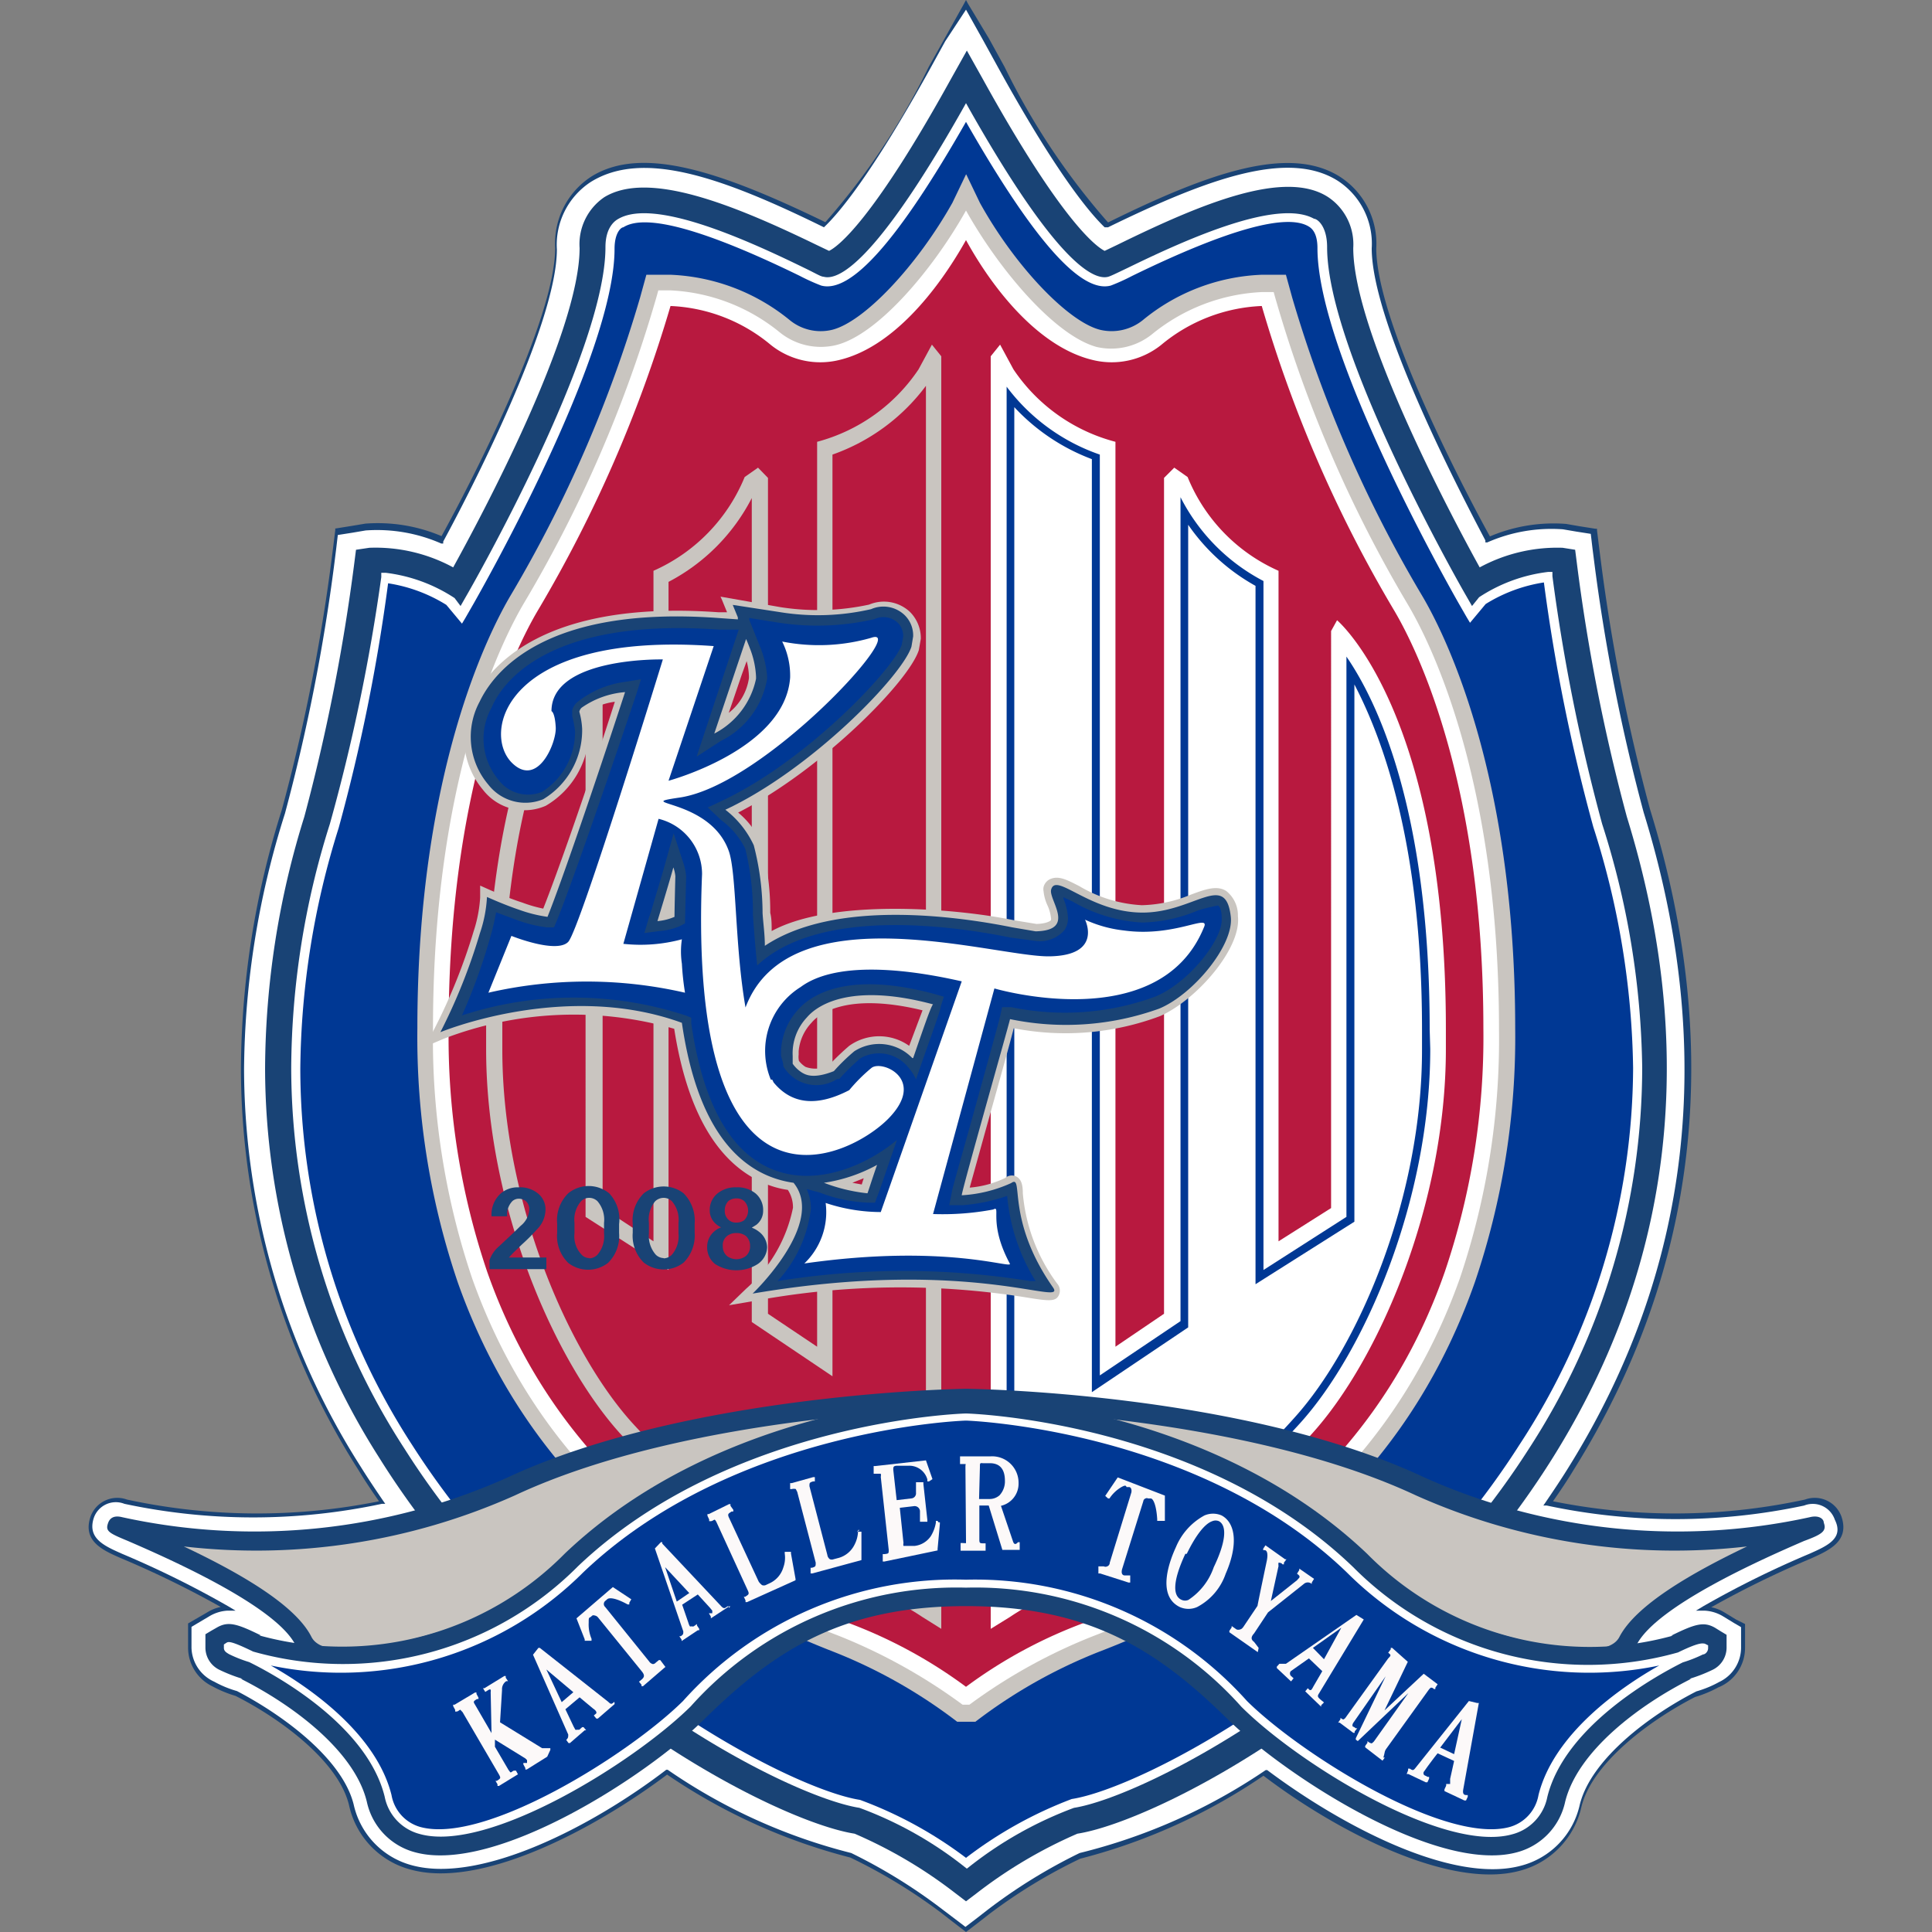
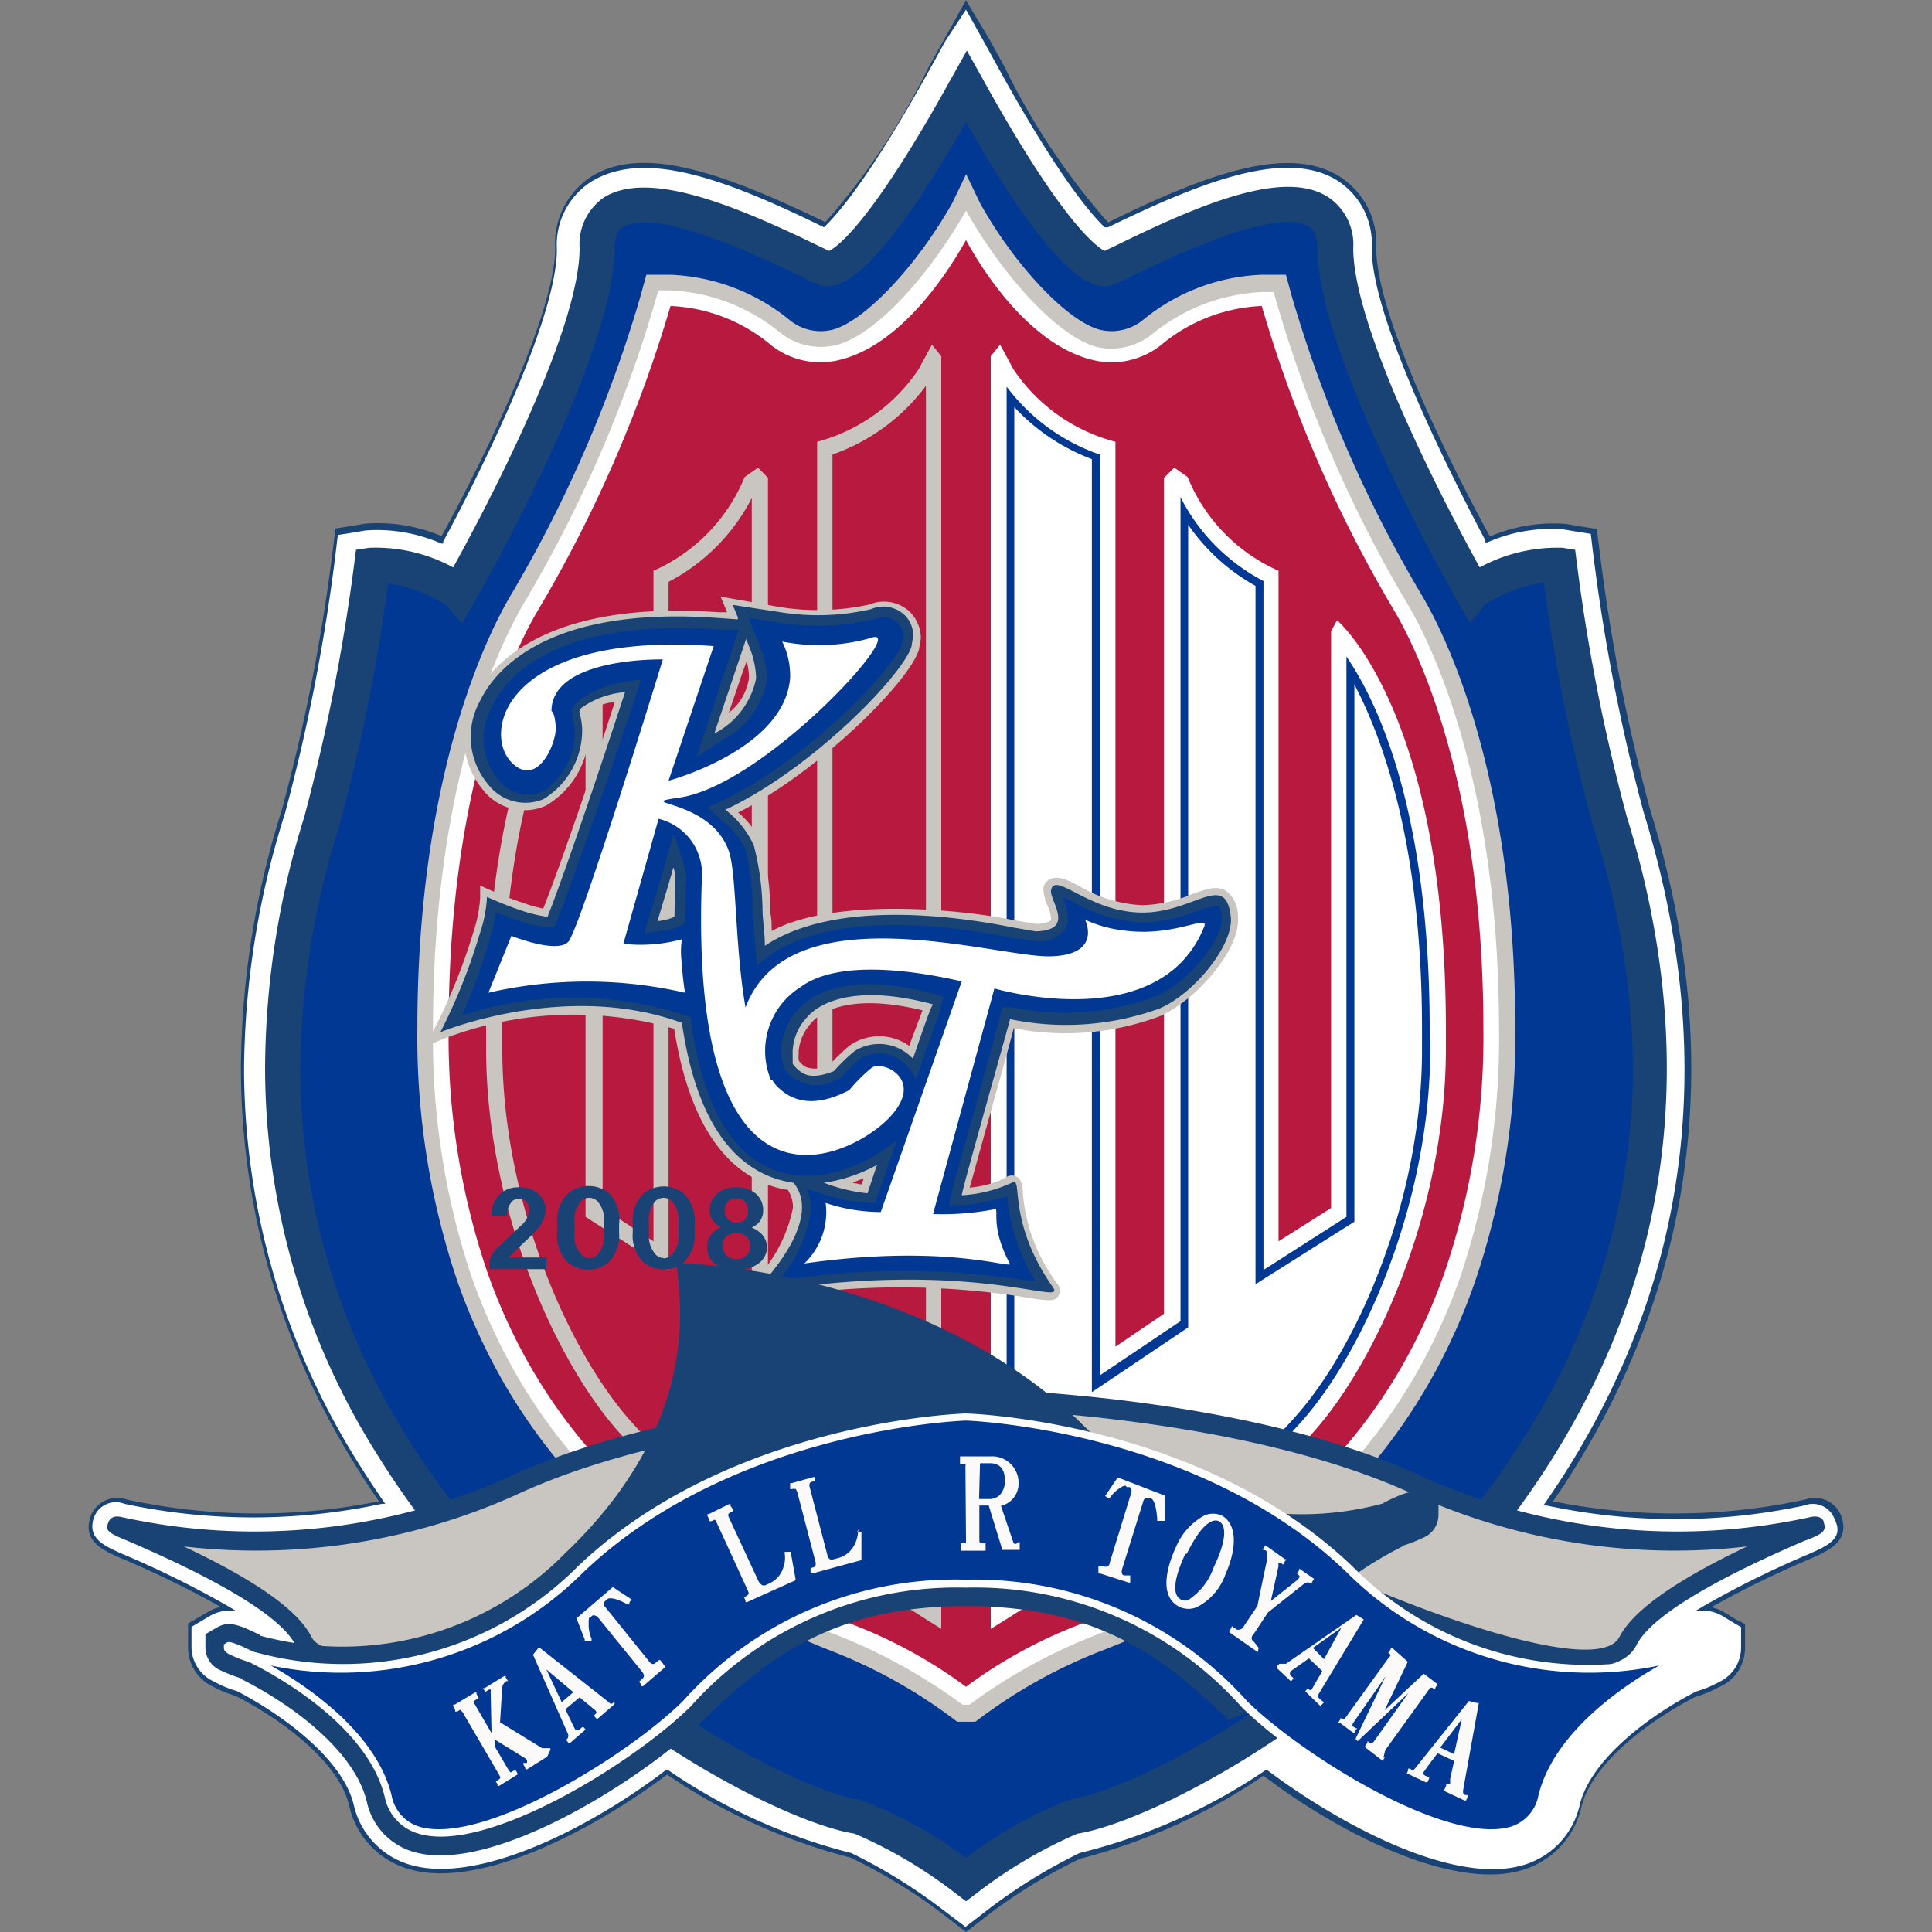
<svg xmlns="http://www.w3.org/2000/svg" id="レイヤー_1" data-name="レイヤー 1" viewBox="0 0 68 68">
  <rect x="0" y="0" width="68" height="68" fill="#808080" stroke="none" />
  <defs>
    <style>.cls-1{fill:#194375;}.cls-2{fill:#fff;}.cls-3{fill:#003894;}.cls-4{fill:#c9c5c0;}.cls-5{fill:#b8193f;}.cls-6{fill:#fcf9f9;}</style>
  </defs>
  <path class="cls-1" d="M64.81,53.37a1,1,0,0,0-1.28-.59,21.69,21.69,0,0,1-8.87.06c.28-.4.52-.76.73-1.11,4.38-7,5.29-14.83,2.69-23.23a65.4,65.4,0,0,1-1.74-8.79h0l-.06-.47-.07-.57v-.06h-.06l-.57-.09-.46-.08a5.73,5.73,0,0,0-2.68.44c-1-1.81-4-7.6-4-10.14a2.8,2.8,0,0,0-1.28-2.52C45.39,5.1,42.6,6.05,39,7.83a24.52,24.52,0,0,1-3.64-5.47h0l-.55-1L34.07.13,34,0l-.07.13-.68,1.22-.56,1a24.52,24.52,0,0,1-3.64,5.47C25.4,6.05,22.61,5.1,20.82,6.21a2.8,2.8,0,0,0-1.28,2.52c0,2.54-3,8.33-4,10.14a5.73,5.73,0,0,0-2.68-.44h0l-.48.08-.56.09H11.8v.06l-.07.57-.06.47A65.7,65.7,0,0,1,9.92,28.5a30.7,30.7,0,0,0-1.44,9.1,26.34,26.34,0,0,0,4.13,14.13c.21.35.45.71.73,1.11a21.69,21.69,0,0,1-8.87-.06,1,1,0,0,0-1.28.59c-.3.87.42,1.19,1.06,1.47a34.42,34.42,0,0,1,3.52,1.72,1.38,1.38,0,0,0-.46.18l-.69.4,0,0V58a1.51,1.51,0,0,0,.85,1.35,4.23,4.23,0,0,0,.82.34c1.62.82,3.65,2.33,4,3.87a3,3,0,0,0,2.19,2.25c2.46.66,6.39-1.39,9-3.35a20.46,20.46,0,0,0,6.45,2.92,19,19,0,0,1,3.19,1.94h0l.36.28L34,68l0,0,0,0,.47-.36.36-.28a18.64,18.64,0,0,1,3.19-1.94,20.46,20.46,0,0,0,6.45-2.92c2.63,2,6.56,4,9,3.35a3,3,0,0,0,2.19-2.25c.37-1.54,2.4-3.05,4-3.87a4.23,4.23,0,0,0,.82-.34A1.5,1.5,0,0,0,61.42,58v-.84l0,0L61.1,57l-.41-.25a1.38,1.38,0,0,0-.46-.18,34.42,34.42,0,0,1,3.52-1.72C64.39,54.56,65.11,54.24,64.81,53.37Z" />
  <path class="cls-2" d="M63.68,54.69a34.3,34.3,0,0,0-3.74,1.85l-.25.15H60a1.39,1.39,0,0,1,.63.19l.41.25.24.14V58a1.34,1.34,0,0,1-.77,1.2,3.79,3.79,0,0,1-.8.33h0c-1.65.84-3.72,2.39-4.11,4a2.85,2.85,0,0,1-2.08,2.14c-2.41.64-6.31-1.41-8.92-3.37l0,0-.05,0A20.25,20.25,0,0,1,38,65.22h0a19,19,0,0,0-3.24,2l-.36.28-.42.32-.42-.32-.37-.28h0a19,19,0,0,0-3.23-2h0a19.92,19.92,0,0,1-6.46-2.93l-.05,0,0,0c-2.61,2-6.51,4-8.92,3.37a2.85,2.85,0,0,1-2.08-2.14c-.39-1.6-2.46-3.14-4.11-4h0a3.79,3.79,0,0,1-.8-.33A1.35,1.35,0,0,1,6.74,58v-.74l.64-.38A1.39,1.39,0,0,1,8,56.69h.29l-.25-.15a34.3,34.3,0,0,0-3.74-1.85c-.63-.28-1.23-.54-1-1.26a.82.82,0,0,1,1.08-.5,21.71,21.71,0,0,0,9.06,0l.12,0-.07-.1c-.3-.44-.56-.83-.79-1.2a26.16,26.16,0,0,1-4.11-14,30.43,30.43,0,0,1,1.44-9,66.39,66.39,0,0,0,1.74-8.81l.06-.48.06-.51.51-.08.47-.08h0a5.61,5.61,0,0,1,2.66.46l.07,0,0-.07c.95-1.75,4-7.67,4-10.28a2.64,2.64,0,0,1,1.2-2.38C22.63,5.27,25.38,6.22,29,8l0,0,0,0,0,0c.5-.47,1.65-1.81,3.72-5.55l.55-1L34,.34l.61,1.09.55,1h0C37.23,6.18,38.38,7.52,38.88,8l0,0L39,8c3.6-1.76,6.36-2.72,8.08-1.64a2.64,2.64,0,0,1,1.2,2.38c0,2.61,3.08,8.53,4,10.28l0,.07.07,0a5.59,5.59,0,0,1,2.66-.46l.47.08.51.08.06.51.06.47a66.42,66.42,0,0,0,1.74,8.82c2.58,8.35,1.69,16.12-2.67,23.1-.23.37-.49.76-.79,1.2l-.07.1.12,0a21.71,21.71,0,0,0,9.06,0,.82.82,0,0,1,1.08.5C64.91,54.15,64.31,54.41,63.68,54.69Z" />
  <path class="cls-1" d="M57.26,28.75a66.19,66.19,0,0,1-1.76-8.93l-.06-.47L55,19.28a5.73,5.73,0,0,0-2.92.69c-.95-1.72-4.45-8.28-4.45-11.24a2,2,0,0,0-.88-1.79c-1.53-1-4.47.23-7.41,1.67l-.46.22c-.28-.14-1.5-1-4.29-6.05l-.56-1-.56,1c-2.79,5.05-4,5.91-4.29,6.05l-.46-.22C25.75,7.17,22.81,6,21.27,6.94a2,2,0,0,0-.87,1.79c0,3-3.5,9.52-4.45,11.24A5.73,5.73,0,0,0,13,19.28l-.47.07-.06.47a67.91,67.91,0,0,1-1.76,8.93A30.07,30.07,0,0,0,9.33,37.6a25.55,25.55,0,0,0,4,13.68c5.24,8.4,14,12.83,16.75,13.26a16.32,16.32,0,0,1,3.54,2.09l.38.29.37-.28a16.49,16.49,0,0,1,3.55-2.1c2.76-.43,11.51-4.86,16.75-13.26C58.91,44.48,59.78,36.9,57.26,28.75Z" />
-   <path class="cls-2" d="M56.39,29a65.93,65.93,0,0,1-1.75-8.72l0-.15h-.15a5.63,5.63,0,0,0-2.43.89l-.25.31-.2-.35c-.2-.34-4.9-8.58-4.9-12.28,0-.75-.35-1-.46-1C45,7,41.94,8.33,39.71,9.42c-.42.2-.6.29-.7.32-.5.14-1.8-.44-4.87-5.86L34,3.63l-.14.25c-3.07,5.42-4.37,6-4.87,5.86-.1,0-.28-.12-.7-.32C26.06,8.33,23,7,21.77,7.7c-.11.06-.46.28-.46,1,0,3.7-4.7,11.94-4.9,12.28l-.2.35L16,21.05a5.63,5.63,0,0,0-2.43-.89h-.15l0,.15A65.93,65.93,0,0,1,11.61,29a28.82,28.82,0,0,0-1.36,8.57,24.65,24.65,0,0,0,4,13.44c5,7.89,13.46,12.22,16,12.62a13.41,13.41,0,0,1,3.69,2.07l.09.07.09-.07a13.55,13.55,0,0,1,3.68-2.07c2.51-.4,10.95-4.73,16-12.62a24.65,24.65,0,0,0,4-13.44A29.15,29.15,0,0,0,56.39,29Z" />
  <path class="cls-3" d="M56.08,29.11a64.07,64.07,0,0,1-1.74-8.61,5.43,5.43,0,0,0-2.05.76l-.4.48-.15.18-.12-.2-.31-.54c-.2-.36-4.94-8.66-4.94-12.45,0-.57-.23-.71-.31-.76-.78-.47-2.87.11-6.21,1.74a7.22,7.22,0,0,1-.75.34c-1.05.29-2.72-1.59-5.1-5.76-2.38,4.17-4.05,6.05-5.1,5.76a7.22,7.22,0,0,1-.75-.34C24.81,8.08,22.72,7.5,21.94,8c-.08,0-.31.19-.31.76,0,3.79-4.74,12.09-4.94,12.45l-.31.54-.12.2-.15-.18-.4-.48a5.43,5.43,0,0,0-2.05-.76,64.07,64.07,0,0,1-1.74,8.61,28.93,28.93,0,0,0-1.35,8.48,24.34,24.34,0,0,0,3.95,13.26c5,7.81,13.29,12.09,15.75,12.47A14.49,14.49,0,0,1,34,65.39a14.61,14.61,0,0,1,3.72-2.07c2.47-.38,10.78-4.66,15.76-12.47a24.34,24.34,0,0,0,4-13.26A28.93,28.93,0,0,0,56.08,29.11Z" />
  <path class="cls-4" d="M34,6.14l-.48,1c-1.26,2.24-3.12,4.2-4.24,4.47a1.72,1.72,0,0,1-1.48-.34,7.08,7.08,0,0,0-4.21-1.6h-.84l-.22.8A45.63,45.63,0,0,1,18,20.91c-.77,1.29-3.31,6.22-3.31,15.28a26.83,26.83,0,0,0,1.42,8.94c2.14,6.06,6.58,10.42,13.21,13a18,18,0,0,1,4.37,2.47h.64a18,18,0,0,1,4.37-2.47c6.63-2.54,11.07-6.9,13.21-13a26.83,26.83,0,0,0,1.42-8.94c0-9.06-2.54-14-3.31-15.28a45.63,45.63,0,0,1-4.54-10.44l-.22-.8h-.84a7,7,0,0,0-4.2,1.6,1.75,1.75,0,0,1-1.49.34c-1.12-.27-3-2.23-4.24-4.47l-.48-1Z" />
  <path class="cls-2" d="M34,7.41c-1.17,2.09-3.12,4.39-4.59,4.74a2.3,2.3,0,0,1-1.95-.44,6.57,6.57,0,0,0-3.87-1.49h-.42c-.05.19-.11.39-.11.39a45.85,45.85,0,0,1-4.59,10.57c-.76,1.27-3.23,6.09-3.23,15A26.31,26.31,0,0,0,16.62,45C18.7,50.85,23,55.09,29.51,57.57A19.54,19.54,0,0,1,33.88,60h.24a19.17,19.17,0,0,1,4.37-2.42C45,55.09,49.3,50.85,51.38,45a26.31,26.31,0,0,0,1.38-8.76c0-8.91-2.47-13.73-3.23-15a45.85,45.85,0,0,1-4.59-10.57s-.06-.2-.11-.39h-.42a6.59,6.59,0,0,0-3.87,1.49,2.29,2.29,0,0,1-1.95.44C37.12,11.8,35.17,9.5,34,7.41Z" />
  <path class="cls-5" d="M34,59.37a16.83,16.83,0,0,0-4.28-2.3c-6.32-2.42-10.55-6.56-12.57-12.3a25.71,25.71,0,0,1-1.36-8.58c0-8.38,2.21-13.14,3.15-14.72a46.88,46.88,0,0,0,4.66-10.7,5.89,5.89,0,0,1,3.53,1.37,2.79,2.79,0,0,0,2.41.53c1.85-.44,3.44-2.4,4.46-4.22h0c1,1.82,2.61,3.78,4.46,4.22a2.79,2.79,0,0,0,2.41-.53,5.9,5.9,0,0,1,3.54-1.37,46.22,46.22,0,0,0,4.65,10.7c.94,1.58,3.15,6.34,3.15,14.72a25.71,25.71,0,0,1-1.36,8.58c-2,5.74-6.25,9.88-12.56,12.3A16.73,16.73,0,0,0,34,59.37" />
  <path class="cls-2" d="M45,20.09a6.13,6.13,0,0,1-3.2-3.3l-.47-.33-.36.36V46.24L39.26,47.4V15.55A6.22,6.22,0,0,1,35.67,13l-.47-.87-.33.41V57.33l.68-.42a8.07,8.07,0,0,1,3.73-1.34c.66,0,3.78-1.68,6.89-5.1,2.35-2.59,4.72-8.07,4.72-13.54v-.72c0-11.17-3.83-14.38-3.83-14.38l-.21.38V42.52L45,43.69Z" />
  <path class="cls-3" d="M50.32,36.23c0-7.76-1.87-11.58-2.93-13.12V42.83L44.47,44.7V20.45a6.81,6.81,0,0,1-2.92-2.95v29l-2.84,1.91V16a6.92,6.92,0,0,1-3.28-2.39V56.33A8.61,8.61,0,0,1,39.25,55c.53,0,3.53-1.63,6.51-4.91,2.27-2.51,4.58-7.84,4.58-13.17ZM45.55,49.91c-3,3.36-6,4.79-6.31,4.83a8.58,8.58,0,0,0-3.54,1.11V14.33a7.15,7.15,0,0,0,2.73,1.83V49l3.39-2.28V18.47a7,7,0,0,0,2.37,2.15V45.2L47.67,43V24.09c1,1.92,2.38,5.62,2.38,12.14v.7C50.06,42.19,47.79,47.44,45.55,49.91Z" />
  <path class="cls-4" d="M23,20.09a6.16,6.16,0,0,0,3.21-3.3l.47-.33.35.36V46.24l1.73,1.16V15.55A6.22,6.22,0,0,0,32.33,13l.47-.87.33.41V57.33l-.67-.42a8.15,8.15,0,0,0-3.74-1.34c-.66,0-3.78-1.68-6.88-5.1-2.35-2.59-4.73-8.07-4.73-13.54l0-.72C17.13,25,21,21.83,21,21.83l.21.38V42.52L23,43.69Z" />
  <path class="cls-5" d="M29.3,16V48.44l-2.84-1.91v-29a6.87,6.87,0,0,1-2.93,2.95V44.7l-2.92-1.87V23.11c-1.05,1.54-2.93,5.36-2.93,13.1l0,.73c0,5.32,2.31,10.65,4.59,13.16,3,3.28,6,4.86,6.51,4.91a8.57,8.57,0,0,1,3.81,1.32V13.58A7,7,0,0,1,29.3,16Z" />
  <path class="cls-4" d="M43.57,32.25a1.09,1.09,0,0,0-.41-.89c-.33-.21-.74-.06-1.25.13a4.75,4.75,0,0,1-1.72.37,4.81,4.81,0,0,1-2.2-.67c-.43-.22-.71-.37-1-.26a.42.42,0,0,0-.26.29.37.37,0,0,0,0,.15,1.57,1.57,0,0,0,.13.48,1.41,1.41,0,0,1,.13.45.2.2,0,0,1,0,.09s-.11.12-.51.13l-.79-.13c-2.13-.44-6.44-.76-8.53.38,0-.23,0-.45-.05-.64V32a9.24,9.24,0,0,0-.31-2.3,2.84,2.84,0,0,0-.82-1.1c2.89-1.47,6-4.59,6.36-5.72v0l.07-.4v0a1.31,1.31,0,0,0-.38-.94,1.34,1.34,0,0,0-1.44-.26,8.51,8.51,0,0,1-3.12.09L25.36,21l.05.11.18.44-.3,0c-6.27-.45-8.12,2-8.63,3.09A2.85,2.85,0,0,0,17,27.8a1.85,1.85,0,0,0,2.21.56,3.07,3.07,0,0,0,1.52-2.62v-.08a3,3,0,0,0-.09-.58,2.28,2.28,0,0,1,1-.38c-1,3.13-2.05,6.1-2.52,7.28a4.71,4.71,0,0,1-.73-.21c-.53-.17-1.08-.42-1.11-.43l-.38-.17,0,.42a4.74,4.74,0,0,1-.23,1.19,20.4,20.4,0,0,1-1.38,3.43l-.33.63.66-.28a12.77,12.77,0,0,1,8.11-.35c.45,2.88,1.5,4.7,3.11,5.41a3.23,3.23,0,0,0,.89.26,1.13,1.13,0,0,1,.18.63,5.16,5.16,0,0,1-1.65,2.85l-.6.58.82-.14a28,28,0,0,1,9.67-.13c.74.12,1,.15,1.11-.07a.37.37,0,0,0-.05-.42A6.21,6.21,0,0,1,36,42c0-.32-.06-.51-.25-.6a.36.36,0,0,0-.37.06,3.53,3.53,0,0,1-1.25.34l.65-2.34c.45-1.61.78-2.79.9-3.27a9.48,9.48,0,0,0,5.16-.43C42.15,35.17,43.7,33.36,43.57,32.25ZM28.11,37.12V37a1.67,1.67,0,0,1,.45-1c.23-.28,1.19-1.1,3.91-.44L32,36.81a1.82,1.82,0,0,0-2.11,0,8.84,8.84,0,0,0-.71.68,1,1,0,0,1-.83.06.9.9,0,0,1-.23-.21A.68.68,0,0,1,28.11,37.12Zm-2-13.38.17-.47a2.34,2.34,0,0,1,.08.53v.07a1.9,1.9,0,0,1-.71,1.22ZM30,41.63l.4-.16-.07.22Z" />
  <path class="cls-1" d="M43.32,32.27c-.18-1.63-1.3-.13-3.14-.15s-3-1.42-3.18-.82c-.12.35.92,1.45-.55,1.48l-.82-.14c-1.93-.39-6.24-1-8.71.65,0-.42-.06-.81-.08-1.15a9.59,9.59,0,0,0-.31-2.39,3.37,3.37,0,0,0-1-1.25c3-1.4,6.22-4.7,6.55-5.74l.06-.36h0a1,1,0,0,0-.3-.75,1.08,1.08,0,0,0-1.18-.21,8.33,8.33,0,0,1-3.24.1l-1.63-.25.09.22.09.22,0,.07-.71-.05c-6.11-.44-7.89,1.92-8.38,2.95a2.6,2.6,0,0,0,.31,2.92,1.65,1.65,0,0,0,1.93.51,2.84,2.84,0,0,0,1.37-2.39v-.08a2.68,2.68,0,0,0-.1-.61.27.27,0,0,1,.08-.14A3.1,3.1,0,0,1,22,24.36c-1.11,3.4-2.27,6.77-2.73,7.91a4.93,4.93,0,0,1-1-.25c-.56-.19-1.13-.45-1.13-.45a4.68,4.68,0,0,1-.25,1.28,20.4,20.4,0,0,1-1.39,3.48S19.89,34.5,24,36c.42,2.88,1.42,4.68,3,5.37a3.6,3.6,0,0,0,.93.26c1.16,1.42-1.44,3.9-1.44,3.9,7.71-1.31,11.07.5,10.57-.22-1.69-2.42-1-4-1.47-3.67a4.85,4.85,0,0,1-1.74.43c0-.17,1.66-6,1.7-6.2a9.67,9.67,0,0,0,5.25-.37C42,35,43.43,33.27,43.32,32.27Zm-19.58,0a1.9,1.9,0,0,1-.6.15s.43-1.41.56-1.89a1.22,1.22,0,0,1,.07.31S23.74,32,23.74,32.28Zm2.52-9.78c.07.16.13.32.13.32a3.1,3.1,0,0,1,.22,1v.08a2.82,2.82,0,0,1-1.47,1.93ZM29,41.63A5.55,5.55,0,0,0,30.87,41c-.2.57-.33,1-.34,1A6,6,0,0,1,29,41.63Zm3.11-4.39A1.62,1.62,0,0,0,30.07,37a6.79,6.79,0,0,0-.72.7c-.73.29-1,.12-1.11.06a1.13,1.13,0,0,1-.34-.32c0-.1,0-.2,0-.27a1.84,1.84,0,0,1,.5-1.36c.45-.53,1.72-1.19,4.44-.46C32.76,35.43,32.49,36.23,32.14,37.24Z" />
  <path class="cls-3" d="M43,32.31c0-.38-.13-.44-.13-.44s-.47.09-.72.18a5.32,5.32,0,0,1-1.94.42,5.43,5.43,0,0,1-2.46-.74l-.32-.15,0,.05a2.06,2.06,0,0,1,.16.68.75.75,0,0,1-.12.42,1.14,1.14,0,0,1-1,.39h0L35.57,33h0c-1.9-.39-6.58-1.08-8.83.9l-.09.08c-.06-.59-.11-1.2-.15-1.79V32a9.31,9.31,0,0,0-.27-2.13,2.81,2.81,0,0,0-.84-1l-.48-.45.47-.22c3-1.4,6.06-4.64,6.36-5.51l.05-.29a.67.67,0,0,0-.19-.48.74.74,0,0,0-.82-.13,8.92,8.92,0,0,1-3.41.12l-1-.16,0,.06.16.4h0l.2.5A3.49,3.49,0,0,1,27,23.8h0v.09h0a3,3,0,0,1-1.63,2.19l-.85.55L26,22.16H26l-.7,0c-5.9-.42-7.59,1.78-8,2.75a2.25,2.25,0,0,0,.24,2.53,1.3,1.3,0,0,0,1.54.43,2.5,2.5,0,0,0,1.16-2.07v-.06a3.29,3.29,0,0,0-.1-.53l0-.1,0-.11a.57.57,0,0,1,.17-.28A3.4,3.4,0,0,1,22,24l.56-.09-.17.54C21.2,28,20.05,31.3,19.6,32.4l-.1.24-.25,0a4.57,4.57,0,0,1-1.06-.26l-.73-.27a8,8,0,0,1-.2.86,20.39,20.39,0,0,1-1,2.77,12.64,12.64,0,0,1,7.87,0l.2.08,0,.2c.4,2.75,1.33,4.47,2.77,5.1,1.66.73,3.52-.19,4.47-1-.37,1.06-.68,2-.7,2l-.07.21-.22,0a5.3,5.3,0,0,1-1.74-.36l-.45-.12a1.6,1.6,0,0,1,.15.7h0a4.56,4.56,0,0,1-1.17,2.54,27.88,27.88,0,0,1,8.89,0l.19,0a6.78,6.78,0,0,1-1-3,6.13,6.13,0,0,1-1.59.33l-.45,0,.09-.45c0-.08.23-.86.75-2.73.41-1.48.92-3.32.95-3.47l.07-.32.33,0a9.24,9.24,0,0,0,5-.35C41.75,34.68,43.06,33.09,43,32.31Zm-18.89.19-.19.1a2.23,2.23,0,0,1-.71.17l-.53.07.15-.51.08-.23c.12-.42.39-1.29.49-1.66l.31-1.11.36,1.1a2,2,0,0,1,.08.42Zm9,2.93c0,.13-.42,1.25-.87,2.56a1.68,1.68,0,0,0-.27-.42,1.32,1.32,0,0,0-1.69-.32,8.54,8.54,0,0,0-.69.67l-.05.06-.08,0a1.35,1.35,0,0,1-1.89-.45c0-.14-.06-.27-.08-.37V37a2.27,2.27,0,0,1,.58-1.44c.39-.46,1.63-1.43,4.8-.58l.35.1Z" />
  <path class="cls-2" d="M39.56,32.75a4.43,4.43,0,0,1-1.37-.38s.64,1.27-1.27,1.29-9.15-2.28-10.68,1.8c-.38-2.16-.31-4.73-.59-5.51-.67-1.88-3.5-1.62-1.72-1.88,3-.45,8.15-6.12,6.73-5.62a6.65,6.65,0,0,1-3.13.13,2.69,2.69,0,0,1,.28,1.27c-.18,2.53-4.28,3.63-4.28,3.63l1.59-4.74c-7.35-.53-8.19,3.06-7.09,4.12.9.87,1.56-.72,1.53-1.26s-.15-.57-.15-.57c0-1.91,3.92-1.82,3.92-1.82S20.41,32.72,20,33.15s-2-.21-2-.21l-.81,2a15.45,15.45,0,0,1,6.92,0A9.76,9.76,0,0,1,24,33.92a2.9,2.9,0,0,1,0-.86,5.58,5.58,0,0,1-2.06.16l1.24-4.4a2,2,0,0,1,1.53,1.94c-.53,12.87,5.2,10,6.56,8.61s-.24-2.08-.6-1.78a5.84,5.84,0,0,0-.78.78c-1.25.65-2.09.42-2.66-.27L27.18,38,27.13,38a2.65,2.65,0,0,1,1.05-3.26c1.51-1.12,4.77-.4,5.67-.2L31,42.66l.06,0a6.16,6.16,0,0,1-2-.32,2.5,2.5,0,0,1-.75,2.13c5.05-.72,7.38.23,7.23,0-.77-1.44-.29-2.06-.58-1.9a9.59,9.59,0,0,1-2.12.16L35,34.79s5.79,1.71,7.37-2.14C42.62,32.12,41.37,33,39.56,32.75Z" />
  <path class="cls-1" d="M17.9,44.27l.16-.17.3-.29a6.88,6.88,0,0,0,.54-.54,1,1,0,0,0,.3-.71.72.72,0,0,0-.26-.55,1,1,0,0,0-.7-.22.91.91,0,0,0-.62.22,1,1,0,0,0-.32.8v0h.55v0a.67.67,0,0,1,.19-.54.35.35,0,0,1,.22-.08.41.41,0,0,1,.24.08.37.37,0,0,1,.13.29.79.79,0,0,1-.3.58c-.2.2-.46.44-.77.73a1.12,1.12,0,0,0-.33.48h0v.32h2v-.41H17.9Z" />
  <path class="cls-1" d="M21.44,42A1.14,1.14,0,0,0,20,42a1.33,1.33,0,0,0-.39,1.07v.32A1.32,1.32,0,0,0,20,44.45a1.14,1.14,0,0,0,1.4,0,1.32,1.32,0,0,0,.39-1.05v-.32A1.33,1.33,0,0,0,21.44,42Zm-.7,2.28a.37.37,0,0,1-.27-.12.93.93,0,0,1-.25-.75v-.37a1,1,0,0,1,.23-.76.4.4,0,0,1,.29-.12.42.42,0,0,1,.29.12,1,1,0,0,1,.23.76v.37a1,1,0,0,1-.23.75A.42.42,0,0,1,20.74,44.29Z" />
  <path class="cls-1" d="M24.06,42a1.14,1.14,0,0,0-1.4,0,1.33,1.33,0,0,0-.39,1.07v.32a1.32,1.32,0,0,0,.39,1.05,1.14,1.14,0,0,0,1.4,0,1.35,1.35,0,0,0,.39-1.05v-.32A1.37,1.37,0,0,0,24.06,42Zm-.7,2.28a.41.41,0,0,1-.28-.12,1,1,0,0,1-.24-.75v-.37a1,1,0,0,1,.22-.76.44.44,0,0,1,.3-.12.42.42,0,0,1,.29.12,1,1,0,0,1,.23.76v.37a1,1,0,0,1-.23.75A.42.42,0,0,1,23.36,44.29Z" />
  <path class="cls-1" d="M26.71,43.35a.89.89,0,0,0-.25-.14l.16-.1a.62.62,0,0,0,.24-.5.76.76,0,0,0-.26-.6,1,1,0,0,0-.68-.22,1,1,0,0,0-.66.21.75.75,0,0,0-.28.61.62.62,0,0,0,.22.47.8.8,0,0,0,.18.12.73.73,0,0,0-.25.15.71.71,0,0,0-.24.55.74.74,0,0,0,.28.59,1.39,1.39,0,0,0,1.5,0A.74.74,0,0,0,27,43.9.71.71,0,0,0,26.71,43.35Zm-1.07-1.08a.45.45,0,0,1,.28-.09.4.4,0,0,1,.27.09.48.48,0,0,1,0,.68.46.46,0,0,1-.29.08.37.37,0,0,1-.26-.1.41.41,0,0,1-.13-.32A.46.46,0,0,1,25.64,42.27Zm.61,1.94a.55.55,0,0,1-.66,0,.44.44,0,0,1-.15-.35.41.41,0,0,1,.13-.34.5.5,0,0,1,.35-.12.52.52,0,0,1,.33.1.46.46,0,0,1,.15.36A.44.44,0,0,1,26.25,44.21Z" />
  <path class="cls-1" d="M64.19,53.59c0-.13-.17-.27-.49-.19A21.8,21.8,0,0,1,50.13,52c-6.37-3-16-3.12-16.13-3.12s-9.76.15-16.13,3.12A21.8,21.8,0,0,1,4.3,53.4c-.32-.08-.44.06-.49.19-.11.3,0,.36.7.65C5.8,54.8,9.7,56.5,10.4,57.9c1.31,2.6,11-2,12.14-2.56C25,54.16,28,52.91,34,52.91s9,1.25,11.46,2.43c1.11.54,10.83,5.16,12.14,2.56.7-1.4,4.6-3.1,5.89-3.66C64.14,54,64.3,53.89,64.19,53.59Z" />
  <path class="cls-4" d="M57,57.61c-.72,1.44-7.15-.85-11.27-2.85-2.49-1.21-5.65-2.5-11.75-2.5s-9.26,1.29-11.75,2.5c-4.12,2-10.55,4.29-11.27,2.85-.56-1.11-2.48-2.23-4.49-3.18a22.3,22.3,0,0,0,11.66-1.8c6.24-2.92,15.76-3.06,15.85-3.06s9.61.14,15.85,3.06a22.3,22.3,0,0,0,11.66,1.8C59.5,55.38,57.58,56.5,57,57.61Z" />
-   <path class="cls-1" d="M19.88,54.68A11,11,0,0,1,9.12,57.56l.06,0c-.85-.42-1.15-.5-1.54-.28l-.21.12-.2.12V58a.87.87,0,0,0,.51.78,5.52,5.52,0,0,0,.8.31l-.06,0c1.85.93,4,2.55,4.43,4.32a2.35,2.35,0,0,0,1.72,1.79c2.8.74,8.09-2.65,10.14-4.67,2.5-2.47,4.91-4,9.23-4s6.73,1.53,9.23,4c2.05,2,7.34,5.41,10.14,4.67a2.35,2.35,0,0,0,1.72-1.79c.44-1.77,2.58-3.39,4.43-4.32l-.06,0a5.52,5.52,0,0,0,.8-.31.87.87,0,0,0,.51-.78v-.46l-.2-.12-.21-.13c-.39-.22-.69-.14-1.54.28l.06,0a11,11,0,0,1-10.76-2.88c-5.58-5.31-13.75-5.56-14.1-5.56S25.47,49.36,19.88,54.68Z" />
+   <path class="cls-1" d="M19.88,54.68A11,11,0,0,1,9.12,57.56l.06,0c-.85-.42-1.15-.5-1.54-.28l-.21.12-.2.12V58a.87.87,0,0,0,.51.78,5.52,5.52,0,0,0,.8.31l-.06,0c1.85.93,4,2.55,4.43,4.32a2.35,2.35,0,0,0,1.72,1.79c2.8.74,8.09-2.65,10.14-4.67,2.5-2.47,4.91-4,9.23-4s6.73,1.53,9.23,4a2.35,2.35,0,0,0,1.72-1.79c.44-1.77,2.58-3.39,4.43-4.32l-.06,0a5.52,5.52,0,0,0,.8-.31.87.87,0,0,0,.51-.78v-.46l-.2-.12-.21-.13c-.39-.22-.69-.14-1.54.28l.06,0a11,11,0,0,1-10.76-2.88c-5.58-5.31-13.75-5.56-14.1-5.56S25.47,49.36,19.88,54.68Z" />
  <path class="cls-2" d="M20.34,55.13h0a11.65,11.65,0,0,1-11.43,3c-.8-.39-.87-.35-.94-.31l-.09.06V58c0,.12.1.17.18.22a4.74,4.74,0,0,0,.71.28c1,.49,4.16,2.25,4.77,4.74a1.69,1.69,0,0,0,1.23,1.31c2.41.68,7.55-2.52,9.54-4.49A12.54,12.54,0,0,1,34,55.88a12.54,12.54,0,0,1,9.69,4.19c2,2,7.13,5.17,9.54,4.49a1.69,1.69,0,0,0,1.23-1.31c.61-2.49,3.79-4.25,4.77-4.74a4.74,4.74,0,0,0,.71-.28c.08,0,.18-.1.18-.22v-.1L60,57.85c-.07,0-.14-.08-.94.31a11.65,11.65,0,0,1-11.43-3C42.27,50,34.09,49.75,34,49.75S25.73,50,20.34,55.13Z" />
  <path class="cls-3" d="M20.53,55.34h0a12.07,12.07,0,0,1-11,3.28c1.35.76,3.71,2.39,4.25,4.56a1.42,1.42,0,0,0,1,1.12c2.27.64,7.36-2.55,9.26-4.43A12.84,12.84,0,0,1,34,55.6a12.84,12.84,0,0,1,9.89,4.27c1.9,1.88,7,5.07,9.26,4.43a1.42,1.42,0,0,0,1-1.12c.54-2.17,2.9-3.8,4.25-4.56a12.07,12.07,0,0,1-11-3.28C42.17,50.3,34.08,50,34,50S25.84,50.28,20.53,55.34Z" />
  <path class="cls-6" d="M19.37,61.59l0-.06-.05,0c-.05,0-.1,0-.24,0l-1.48-.91.07-1.14a.34.34,0,0,1,.15-.31l.06,0,0,0,0,0-.08-.12,0-.06-.05,0-.7.43-.05,0,0,0,.08.13,0,0,0,0,.13-.08a.07.07,0,0,1,.06,0s0,0,0,0a.24.24,0,0,1,0,.09L17.3,61l-.58-1c-.07-.11-.06-.12.07-.2l.05,0,0-.05-.07-.13,0-.05-.05,0L16,60l-.05,0,0,.05.07.13,0,.06.05,0c.06,0,.11-.07.13-.06s0,0,.08.08l1.29,2.21c.06.12.05.12-.08.21l-.05,0,0,0,.07.12,0,.06.05,0,.67-.41,0,0,0,0-.07-.13,0,0-.06,0c-.05,0-.1.07-.13.06s0,0-.07-.08l-.48-.82v-.25l1.07.66.06.06c0,.06,0,.09,0,.1l-.08,0-.05,0,0,.05.07.13,0,.05.05,0,.72-.45,0,0,0,0Z" />
  <path class="cls-6" d="M21.62,59.9l0,0,0,0c-.09.08-.11.1-.21,0L19,58l-.05,0,0,0-.19.24,0,0v0L20,61.05c0,.09,0,.12-.07.19l0,0,0,0,.08.11,0,0,.05,0,.52-.45.05,0,0,0-.09-.11,0,0-.05,0-.1.09-.08,0a.09.09,0,0,1-.06,0l-.06-.11-.29-.61.5-.42.48.4,0,0a.36.36,0,0,1,.09.08s.05.07,0,.1l-.07.06,0,0,0,0,.09.11,0,0,.05,0,.59-.51,0,0,0-.05Zm-2.39-1.14.95.8-.41.35Z" />
  <path class="cls-6" d="M23.24,58.43l0,0-.05,0-.11.09a.14.14,0,0,1-.1.05.21.21,0,0,1-.13-.09l-1.55-1.92a.14.14,0,0,1,0-.21l.07-.06c.07-.07.3-.05.72.18l.06,0,0-.06.07-.12,0,0,0,0-.65-.43,0,0,0,0-1.28,1.1,0,0v0l.29.74,0,.05.06,0,.13,0,.05,0v-.07a1.27,1.27,0,0,1-.1-.56c0-.16,0-.18.06-.2l.07-.06a.11.11,0,0,1,.08,0,.19.19,0,0,1,.12.07l1.55,1.91c.1.13.07.19,0,.26l-.11.09,0,0,0,0,.09.11,0,.05.05,0,.79-.68,0,0,0,0Z" />
-   <path class="cls-6" d="M25.65,56.59l0-.05-.05,0c-.09.07-.12.09-.21,0l-2.08-2.21,0-.05-.05,0-.21.22,0,0,0,0,1,2.92c0,.09,0,.11-.09.17l-.05,0,0,0,.08.12,0,.05,0,0,.57-.38.05,0,0-.05-.08-.12,0-.05,0,0-.11.08a.11.11,0,0,1-.08,0,.07.07,0,0,1-.06,0,.52.52,0,0,1-.05-.12l-.22-.64.55-.36.43.47,0,0,.08.1s0,.08,0,.09l-.07,0-.05,0,0,0,.07.12,0,.06,0,0,.64-.42.05,0,0,0Zm-2.24-1.43.85.91-.44.3Z" />
  <path class="cls-6" d="M27.84,54.68v-.06h-.22v.06a1,1,0,0,1-.05.49.89.89,0,0,1-.45.54l-.17.08a.17.17,0,0,1-.13,0s-.08-.06-.12-.13l-1.05-2.26c-.05-.12,0-.13.1-.2l.06,0,0-.06L25.71,53l0-.06-.05,0-.71.35-.05,0,0,.06.06.13,0,.06.06,0c.06,0,.11-.06.14-.05a.31.31,0,0,1,.06.09L26.33,56c.05.12,0,.13-.1.2l-.05,0,0,0,.06.13,0,.06.05,0L28,55.62l0,0v-.05Z" />
  <path class="cls-6" d="M30.26,53.85H30.2v.06a1.11,1.11,0,0,1-.13.47.89.89,0,0,1-.54.45l-.19.05a.18.18,0,0,1-.13,0,.22.22,0,0,1-.09-.15l-.63-2.42c0-.12,0-.13.13-.17l.06,0,0,0,0-.15,0,0h-.06l-.75.21-.06,0v0l0,.15,0,.06.06,0a.27.27,0,0,1,.14,0s0,0,.05.1l.65,2.49c0,.13,0,.14-.13.18l-.05,0v0l0,.14v.06l.06,0,1.73-.47,0,0v-1h-.16Z" />
-   <path class="cls-6" d="M33,53.53h-.06v.06a1.32,1.32,0,0,1-.18.48.8.8,0,0,1-.56.34l-.3,0c-.05,0-.08,0-.1,0a.19.19,0,0,1,0-.1l-.13-1.24.51-.06a.19.19,0,0,1,.2.17l0,.32v.06h.06l.14,0h.06v-.06l-.14-1.27v-.06h-.06l-.14,0h-.06v.06l0,.31a.18.18,0,0,1-.17.2l-.51.06-.12-1.07c0-.09,0-.13.11-.14l.41,0a.66.66,0,0,1,.68.48l0,.07.06,0,.12-.08,0,0,0,0-.23-.66,0,0h0l-1.78.2h-.06v.27H31a.24.24,0,0,1,0,.11l.28,2.57c0,.13,0,.13-.15.15h-.06v.26h.06L33,54.57h0v-.05l.08-.88v-.06h-.05Z" />
  <path class="cls-6" d="M35.65,54.24,35.23,53a.8.8,0,0,0,.62-.8.93.93,0,0,0-1-.94l-1,0h-.06v.27h.06c.06,0,.11,0,.13,0s0,0,0,.11L34,54.19c0,.08,0,.11,0,.12s-.07,0-.13,0h-.06v.27h.06l.76,0h.06v-.26h-.06c-.14,0-.16,0-.16-.14s0-.94,0-1.19h.33l.48,1.56,0,0h.61v-.27h-.06C35.75,54.37,35.69,54.37,35.65,54.24Zm-1.16-2.61c0-.13,0-.14.1-.13h.25c.36,0,.53.22.53.62a.72.72,0,0,1-.19.51.53.53,0,0,1-.36.13h-.36Z" />
  <path class="cls-6" d="M39.34,52h0l0,0-.44.65,0,0,0,0,.1.09.05,0,0,0h0a1.28,1.28,0,0,1,.42-.4c.13-.07.16-.06.18,0l.09,0c.07,0,.1.1.08.19L39.06,55c0,.07-.05.12-.09.13a.13.13,0,0,1-.12,0l-.13,0-.06,0,0,.06,0,.13,0,.06.06,0,1,.32.06,0,0-.06,0-.13,0-.06-.06,0-.13,0c-.09,0-.14-.08-.09-.24l.74-2.37a.12.12,0,0,1,.08-.1.1.1,0,0,1,.09,0l.09,0c.09,0,.2.24.23.73v.06H41v-.89h0Z" />
  <path class="cls-6" d="M43,53.34a.76.76,0,0,0-.61,0,2.25,2.25,0,0,0-1,1.11c-.18.39-.72,1.69.13,2.11a.75.75,0,0,0,.62,0,2.09,2.09,0,0,0,1-1.17C43.57,54.41,43.51,53.62,43,53.34Zm-1.23,1.35c.31-.64.63-1.06.9-1.15a.3.3,0,0,1,.23,0c.3.16.24.75-.18,1.62a2.25,2.25,0,0,1-.89,1.15.29.29,0,0,1-.24,0C41.24,56.16,41.31,55.57,41.72,54.69Z" />
  <path class="cls-6" d="M44.14,57.79c-.11-.08-.12-.17,0-.3l.49-.74,1.26-1a.21.21,0,0,1,.28,0l0,0,0-.05.08-.13,0,0,0,0-.52-.36,0,0,0,.05-.08.13,0,0,0,0c.1.07.1.1.08.14l-.08.09-.92.73L45,55.12A.4.4,0,0,1,45,55h0s.11,0,.14.06l.05,0,0-.06.09-.12,0,0-.05,0-.69-.49,0,0,0,0-.08.12,0,.05.05,0c.07,0,.13.09.08.36,0,0-.31,1.47-.33,1.6l-.47.7c-.05.08-.09.12-.14.13a.18.18,0,0,1-.13,0l-.17-.12,0,0,0,.05-.08.12,0,.05,0,0,1,.7,0,0,0,0L44.3,58l0,0,0,0Z" />
  <path class="cls-6" d="M46.42,59.61,48,57l0,0,0,0-.26-.16,0,0,0,0-2.48,1.72c-.07,0-.1,0-.18,0l-.05,0,0,0-.09.1,0,.05,0,0,.5.47,0,0,0,0,.09-.11,0,0,0,0-.1-.09a.13.13,0,0,1,0-.16l.1-.07.54-.38.47.45-.32.55,0,0a.52.52,0,0,1-.07.11.09.09,0,0,1-.06,0h0l-.06-.06,0,0,0,0-.09.11,0,0,0,0,.56.54,0,0,0-.05.1-.1,0,0,0,0C46.38,59.74,46.35,59.72,46.42,59.61Zm.18-1.21L46.21,58l1-.71Z" />
  <path class="cls-6" d="M48.8,61.54l1.49-2.07c.05-.06.07-.07.08-.07s.06,0,.1.05l.05,0,0-.05.08-.12,0,0,0,0-.49-.37,0,0,0,0-1.38,1.29h0l.82-1.71,0,0,0,0L49,58l-.05,0,0,.05-.09.12,0,0,0,0c.1.08.11.09,0,.2l-1.49,2.07a.19.19,0,0,1-.09.08.28.28,0,0,1-.1-.06l0,0,0,.05-.08.12,0,0,.05,0,.48.36.05,0,0-.05.09-.11,0,0-.05,0-.07-.05c-.06,0-.07-.08,0-.17L48.77,59l-1.05,2.18,0,.05,0,0,.07.05,0,0,0,0,1.78-1.69-1.21,1.7s-.06.07-.09.07a.29.29,0,0,1-.14-.08l0,0,0,.06-.08.11,0,.05,0,0,.61.47,0,0,0,0,.08-.11,0,0-.05,0C48.75,61.67,48.72,61.65,48.8,61.54Z" />
  <path class="cls-6" d="M52.05,59.94v0l-.06,0-.29-.07h0l0,0L49.8,62.25c-.06.07-.09.06-.18,0l-.06,0,0,.06-.05.13,0,0,.06,0,.61.29.06,0,0,0,.06-.13,0-.06-.05,0-.12-.06a.1.1,0,0,1,0-.14s0,0,.07-.1.3-.41.4-.53l.58.27-.14.63v0s0,.08,0,.12,0,.06,0,.06h0l-.08,0-.06,0,0,.06-.06.13,0,.06,0,0,.7.33.06,0,0,0,.06-.13,0-.06-.05,0c-.1,0-.13-.06-.11-.19Zm-.6.57-.27,1.23-.49-.23Z" />
</svg>